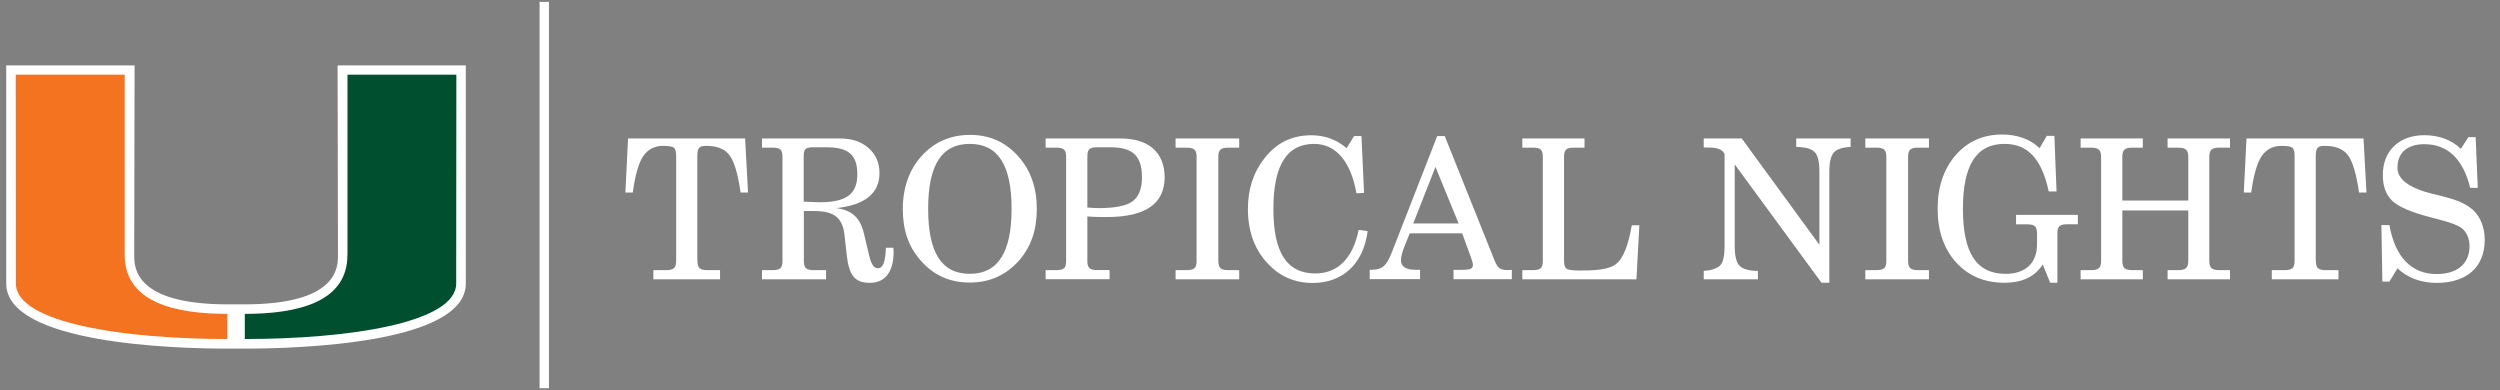
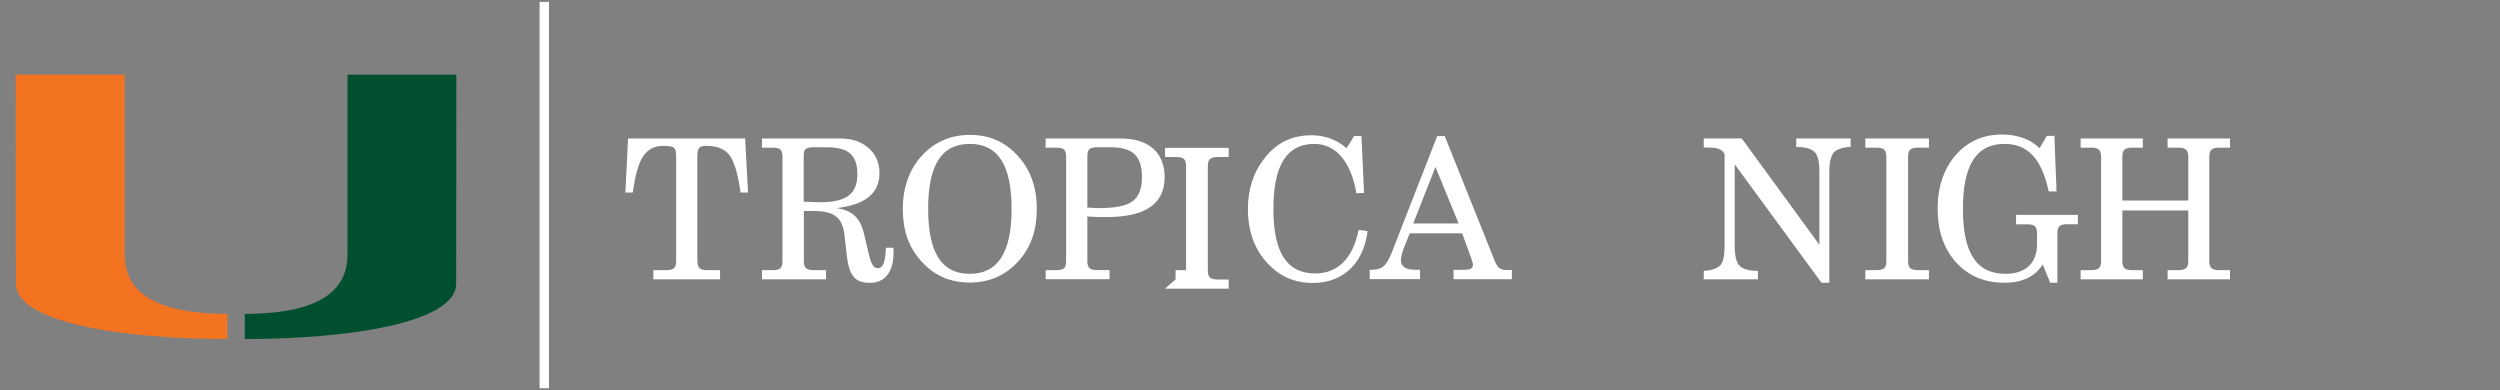
<svg xmlns="http://www.w3.org/2000/svg" id="Layer_1" version="1.1" viewBox="0 0 333.24 52">
  <rect x="0" y="0" width="333.24" height="52" fill="#808080" stroke="none" />
  <defs>
    <style>
      .st0 {
        fill: #005030;
      }

      .st1 {
        fill: #fff;
      }

      .st2 {
        fill: none;
        stroke: #fff;
        stroke-width: 1.25px;
      }

      .st3 {
        fill: #f37321;
      }
    </style>
  </defs>
  <g>
    <path class="st1" d="M92.97,34.76c0,.96.29,1.25,1.35,1.25h1.66v1.22h-8.89v-1.22h1.66c1.07,0,1.38-.29,1.38-1.25v-13.94c0-.55-.08-.91-.26-1.09-.16-.18-.65-.29-1.46-.29-1.17,0-2.05.47-2.68,1.38-.6.91-1.07,2.52-1.38,4.84h-.99l.36-7.2h15.6l.39,7.2h-.99c-.36-2.5-.86-4.16-1.48-4.97-.62-.83-1.66-1.25-3.09-1.25-.94,0-1.2.26-1.2,1.38v13.94Z" />
    <path class="st1" d="M101.57,37.23v-1.22h1.35c1.12,0,1.38-.29,1.38-1.25v-13.83c0-.96-.26-1.25-1.38-1.25h-1.35v-1.22h10.4c1.59,0,2.83.42,3.8,1.27.96.83,1.46,1.95,1.46,3.33,0,2.7-1.9,4.26-5.75,4.68,2.11.29,3.17,1.3,3.67,3.35l.7,2.94c.29,1.22.62,1.72,1.17,1.72.7,0,.99-.83,1.07-2.73h.99c0,.13.03.47.03.6,0,2.63-1.14,4.08-3.15,4.08s-2.78-.96-3.09-3.67l-.29-2.6c-.23-2.37-1.35-3.3-4.03-3.3h-1.4v6.63c0,.96.29,1.25,1.35,1.25h1.61v1.22h-8.53ZM107.14,26.88l1.27.05c.21,0,.39.03.88.03,3.51,0,4.99-1.09,4.99-3.72s-1.2-3.61-4.13-3.61h-1.69c-1.04,0-1.33.21-1.33,1.14v6.11Z" />
    <path class="st1" d="M122.78,20.87c1.66-1.9,3.9-2.89,6.5-2.89s4.71.91,6.45,2.86c1.66,1.85,2.47,4.19,2.47,6.99s-.73,4.97-2.29,6.81c-1.74,2-3.93,3.02-6.63,3.02s-4.86-.96-6.63-3.02c-1.59-1.85-2.31-4-2.31-6.81s.86-5.17,2.44-6.97ZM129.28,36.5c3.74,0,5.56-2.86,5.56-8.66s-1.79-8.66-5.56-8.66-5.56,2.81-5.56,8.66,1.79,8.66,5.56,8.66Z" />
    <path class="st1" d="M139.38,37.23v-1.22h1.35c1.12,0,1.38-.29,1.38-1.25v-13.83c0-.96-.26-1.25-1.38-1.25h-1.35v-1.22h10.01c3.72,0,5.85,1.87,5.85,5.17,0,3.54-2.57,5.3-7.7,5.3-.83,0-1.66,0-2.6-.08v5.9c0,.96.29,1.25,1.35,1.25h1.61v1.22h-8.53ZM144.94,27.66c.44.03.96.08,1.51.08,2.21,0,3.72-.31,4.52-.91.83-.62,1.25-1.69,1.25-3.2,0-2.81-1.2-4-4.19-4h-1.74c-1.04,0-1.35.23-1.35,1.27v6.76Z" />
-     <path class="st1" d="M156.7,37.23v-1.22h1.4c1.12,0,1.4-.29,1.4-1.25v-13.83c0-.96-.29-1.25-1.4-1.25h-1.4v-1.22h8.48v1.22h-1.4c-1.07,0-1.38.29-1.38,1.25v13.83c0,.96.31,1.25,1.38,1.25h1.4v1.22h-8.48Z" />
+     <path class="st1" d="M156.7,37.23v-1.22h1.4v-13.83c0-.96-.29-1.25-1.4-1.25h-1.4v-1.22h8.48v1.22h-1.4c-1.07,0-1.38.29-1.38,1.25v13.83c0,.96.31,1.25,1.38,1.25h1.4v1.22h-8.48Z" />
    <path class="st1" d="M182.3,30.8c-.55,4.34-3.3,6.92-7.33,6.92-1.98,0-3.69-.6-5.07-1.74-2.37-1.95-3.56-4.68-3.56-8.14,0-2.63.75-4.91,2.24-6.79,1.64-2.05,3.64-3.02,6.24-3.02,1.77,0,3.33.57,4.68,1.72l.99-1.61h.99l.34,7.57-1.01.05c-.75-4.26-2.76-6.58-5.64-6.58-3.64,0-5.43,2.86-5.43,8.66s1.77,8.61,5.59,8.61c2.99,0,5.02-2.03,5.77-5.8l1.22.16Z" />
    <path class="st1" d="M191.57,18.14h1.01l6.63,16.56c.44,1.07.78,1.3,1.79,1.3.1,0,.39-.03.52-.03v1.25h-7.77v-1.25h.99c1.33,0,1.59-.16,1.59-.68,0-.21-.1-.52-.23-.91l-1.2-3.28h-6.99l-.81,2.03c-.21.55-.36,1.22-.36,1.56,0,.83.65,1.27,1.9,1.27h.65v1.25h-6.71v-1.25h.21c1.38,0,1.98-.44,2.68-2.18l6.11-15.65ZM194.43,29.79l-3.09-7.54-2.96,7.54h6.06Z" />
-     <path class="st1" d="M202.92,37.23v-1.22h1.35c1.12,0,1.38-.29,1.38-1.25v-13.83c0-.96-.26-1.25-1.38-1.25h-1.35v-1.22h8.29v1.22h-1.38c-1.07,0-1.35.29-1.35,1.25v13.83c0,.55.1.88.34,1.07.23.16.86.23,1.87.23,2.7,0,4.03-.26,4.84-.96.86-.75,1.53-2.44,1.98-5.07h1.01l-.39,7.2h-15.21Z" />
    <path class="st1" d="M227.1,37.23v-1.12c1.09-.08,1.82-.34,2.21-.75.39-.44.57-1.3.57-2.57v-12.27c-.34-.62-.91-.86-2.34-.86h-.44v-1.2h5.07l10.35,14.17v-9.72c0-1.35-.21-2.24-.65-2.65-.42-.44-1.22-.65-2.44-.68v-1.12h7.25v1.12c-1.09.05-1.85.31-2.24.75-.39.44-.6,1.3-.6,2.57v14.79h-1.04l-11.57-15.78v10.87c0,1.33.21,2.21.65,2.65.44.44,1.27.68,2.44.68v1.12h-7.23Z" />
    <path class="st1" d="M248.64,37.23v-1.22h1.4c1.12,0,1.4-.29,1.4-1.25v-13.83c0-.96-.29-1.25-1.4-1.25h-1.4v-1.22h8.48v1.22h-1.4c-1.07,0-1.38.29-1.38,1.25v13.83c0,.96.31,1.25,1.38,1.25h1.4v1.22h-8.48Z" />
    <path class="st1" d="M268.73,29.89v-1.25h8.24v1.25h-1.38c-1.07,0-1.35.29-1.35,1.25v6.55h-.96l-.99-2.44c-1.04,1.64-2.76,2.44-5.12,2.44-2.63,0-4.78-.91-6.42-2.7-1.64-1.82-2.47-4.21-2.47-7.15s.81-5.3,2.39-7.15c1.61-1.85,3.69-2.76,6.21-2.76,1.98,0,3.72.6,4.99,1.82l.96-1.64h1.01l.29,7.41h-1.04c-.94-4.34-2.78-6.34-5.9-6.34-3.74,0-5.54,2.81-5.54,8.66s1.79,8.66,5.67,8.66c2.68,0,4.21-1.43,4.21-3.95v-1.3c0-1.07-.26-1.35-1.38-1.35h-1.43Z" />
    <path class="st1" d="M277.34,37.23v-1.22h1.35c1.07,0,1.38-.31,1.38-1.25v-13.83c0-.94-.31-1.25-1.38-1.25h-1.35v-1.22h8.29v1.22h-1.38c-1.04,0-1.35.29-1.35,1.25v5.8h8.79v-5.8c0-.94-.34-1.25-1.38-1.25h-1.38v-1.22h8.32v1.22h-1.38c-1.07,0-1.38.31-1.38,1.25v13.83c0,.94.31,1.25,1.38,1.25h1.38v1.22h-8.32v-1.22h1.38c1.04,0,1.38-.31,1.38-1.25v-6.71h-8.79v6.71c0,.96.31,1.25,1.35,1.25h1.38v1.22h-8.29Z" />
-     <path class="st1" d="M308.7,34.76c0,.96.29,1.25,1.35,1.25h1.66v1.22h-8.89v-1.22h1.66c1.07,0,1.38-.29,1.38-1.25v-13.94c0-.55-.08-.91-.26-1.09-.16-.18-.65-.29-1.46-.29-1.17,0-2.05.47-2.68,1.38-.6.91-1.07,2.52-1.38,4.84h-.99l.36-7.2h15.6l.39,7.2h-.99c-.36-2.5-.86-4.16-1.48-4.97-.62-.83-1.66-1.25-3.09-1.25-.94,0-1.2.26-1.2,1.38v13.94Z" />
-     <path class="st1" d="M318.47,37.54h-.91l-.13-7.54h1.07c.75,4.26,2.94,6.53,6.29,6.53,2.78,0,4.39-1.4,4.39-3.72,0-1.07-.42-1.95-1.14-2.47-.49-.34-1.51-.73-3.09-1.12l-1.17-.31c-2.47-.65-4.13-1.38-4.94-2.18s-1.22-1.92-1.22-3.41c0-3.22,2.18-5.3,5.54-5.3,1.9,0,3.59.6,4.86,1.82l1.01-1.56h.96l.29,6.76h-1.01c-.96-3.87-3.02-5.82-6.11-5.82-2.29,0-3.59,1.14-3.59,3.15,0,1.53,1.56,2.7,4.71,3.48l.7.16c1.46.36,2.47.68,3.07.96.6.29,1.12.6,1.56.99,1.04.94,1.59,2.37,1.59,4,0,3.64-2.37,5.75-6.45,5.75-2,0-3.93-.7-5.17-1.95l-1.09,1.79Z" />
  </g>
-   <path class="st1" d="M45,8.72l.05,25.28c0,1.62,0,6.55-12.41,6.57h-1.17s-1.17,0-1.17,0c-12.41-.02-12.41-4.95-12.41-6.57l.05-25.28H.83v29.08c.01,8.04,22.56,8.67,29.48,8.67h2.32c6.91,0,29.46-.63,29.46-8.67V8.72s-17.09,0-17.09,0Z" />
  <path class="st0" d="M46.32,34V9.95h14.51s-.02,26.88-.02,27.84c0,5.28-14.49,7.4-28.18,7.4,0-.66,0-2.3,0-3.35,6.86-.01,13.68-1.46,13.68-7.84" />
  <path class="st3" d="M16.62,34V9.95H2.1s.02,26.88.02,27.84c0,5.28,14.49,7.4,28.19,7.4,0-.66,0-2.3,0-3.35-6.85-.01-13.68-1.46-13.68-7.84" />
  <line class="st2" x1="72.55" y1=".25" x2="72.55" y2="51.75" />
</svg>